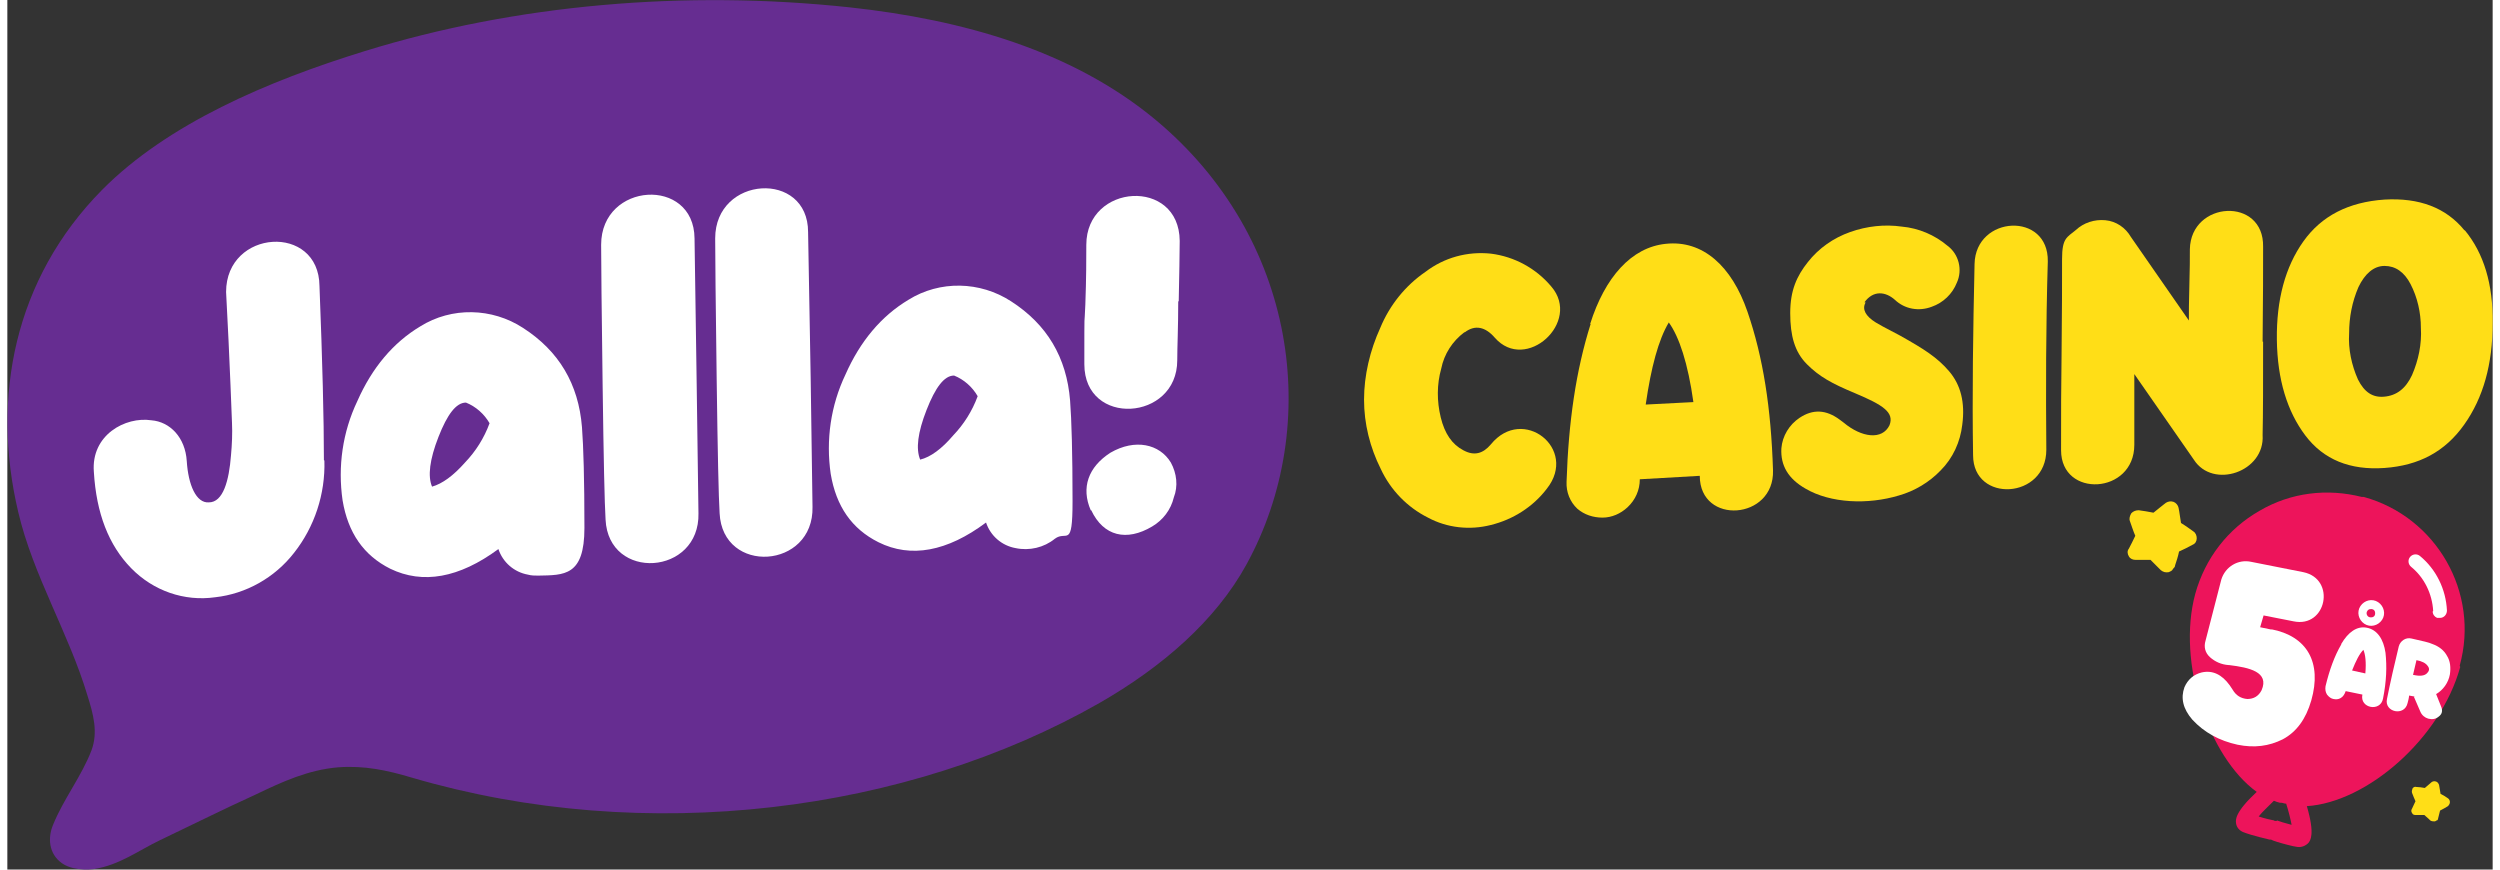
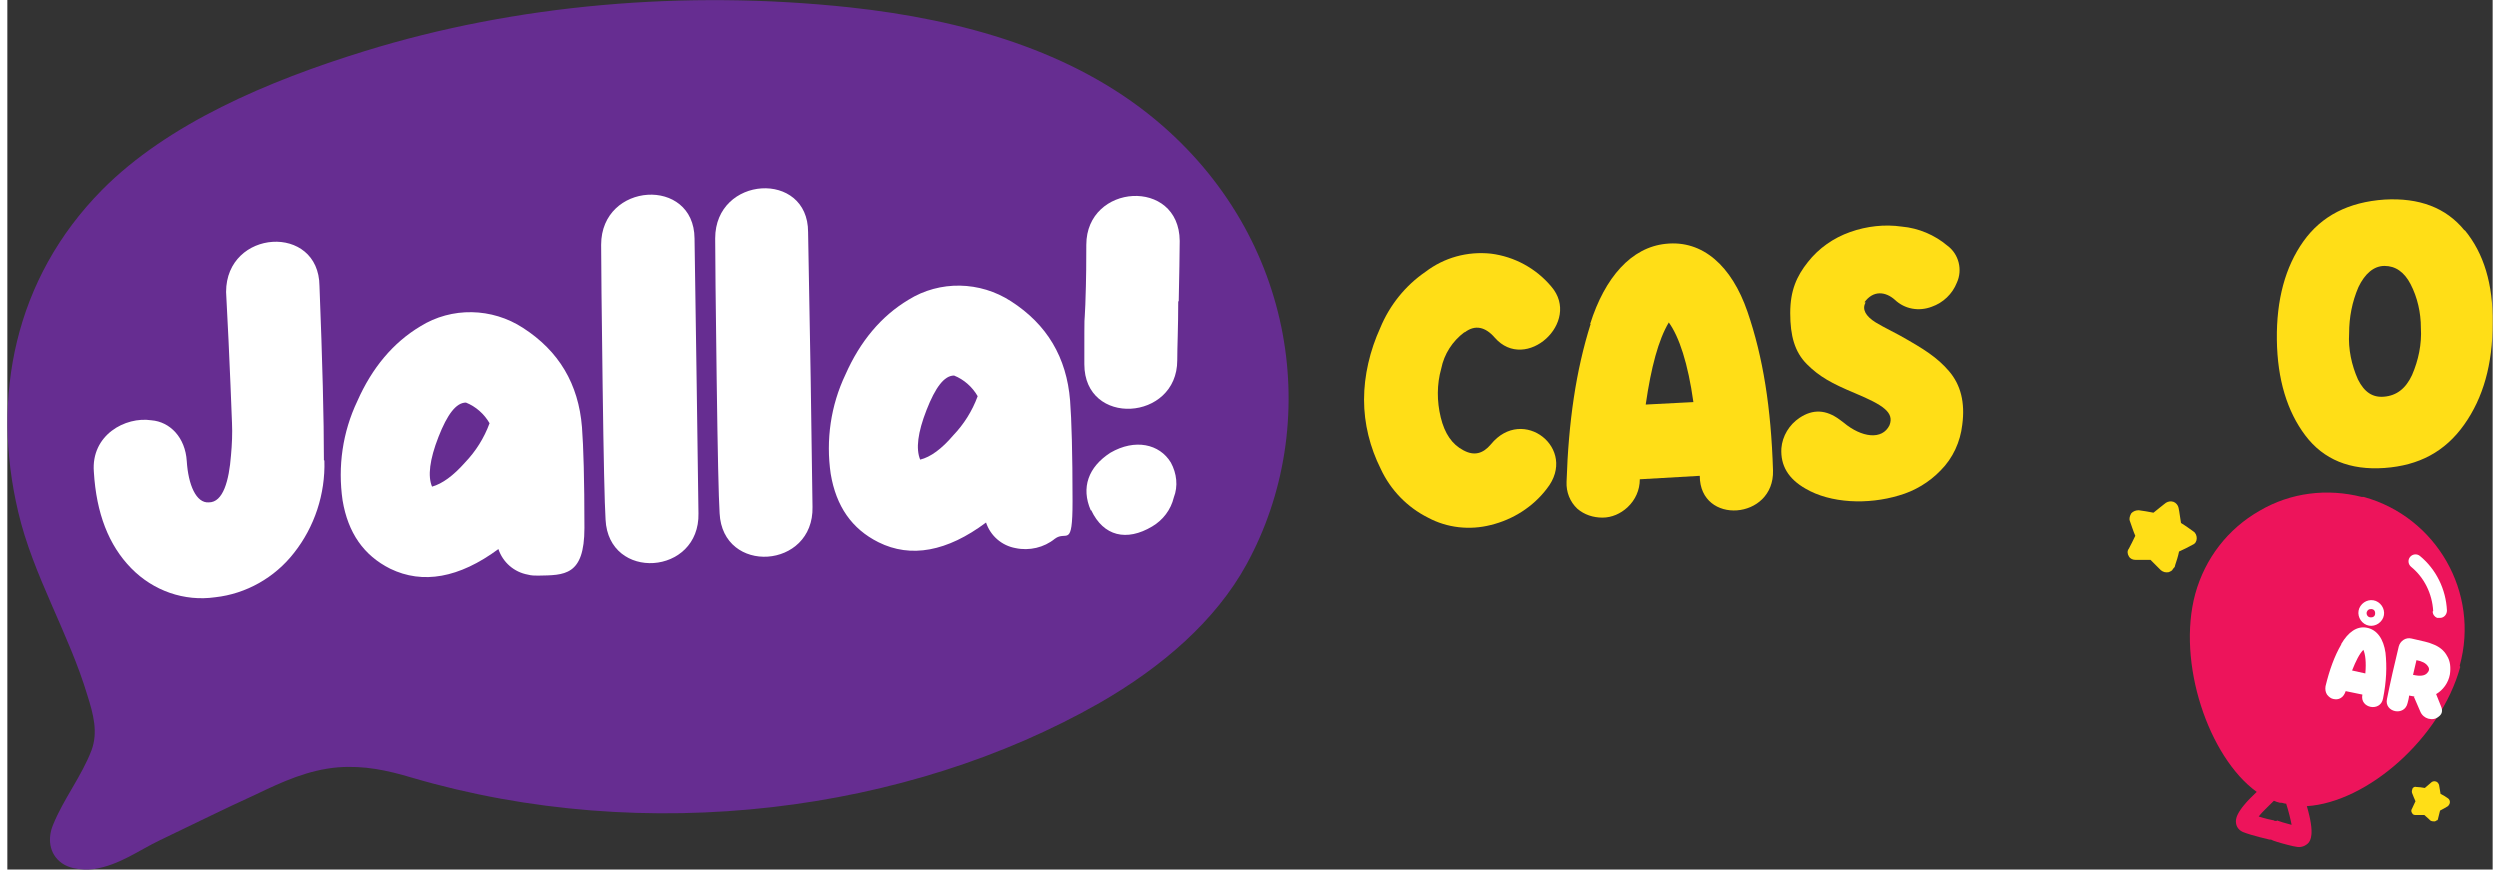
<svg xmlns="http://www.w3.org/2000/svg" id="Layer_1" width="92" height="32" version="1.1" viewBox="0 0 505.6 176.9">
  <rect x="0" y="0" width="505.6" height="176.9" fill="#333333" stroke="none" />
  <defs>
    <style>
      .st0 {
        fill: none;
      }

      .st1 {
        fill: #662d91;
      }

      .st2 {
        fill: #ffde17;
      }

      .st3 {
        fill: #ed145b;
      }

      .st4 {
        fill: #fff;
      }
    </style>
  </defs>
  <g id="Layer_2">
    <g id="Layer_1-2">
      <g id="layer1">
        <path id="path47" class="st1" d="M13.4,176.6c-.8-.2-1.6-.5-2.3-1-2.7-1.9-2.9-5.2-1.8-7.8,2.1-5.2,5.8-9.9,7.8-15.1,1.4-3.7.4-7.4-.8-11.2-3.8-12.7-11.1-24.5-14.1-37.4-5.5-23.3-.8-47.4,17.1-65.5,13.3-13.4,33.6-22.1,53.4-28.2C103.4.9,137.8-2.1,171.4,1.5c23,2.5,45.2,8.8,62.1,22.8,28.9,24,34.1,62.2,18.6,90.5-6.3,11.5-17.2,20.9-29.9,28.2-39.1,22.3-92.2,29.2-139.9,15.2-5-1.5-9.7-2.5-15-2.1-6.1.5-11.5,3-16.7,5.5-6.6,3-13,6.2-19.5,9.3-4.4,2.1-8.3,5.1-13.5,5.9-1.4.2-2.8.1-4.2-.2h0Z" />
      </g>
      <path class="st4" d="M64.5,93.7c.2,6.8-2,13.5-6.2,18.8-3.9,5-9.7,8.3-16,9-6.3.9-12.6-1.3-17.1-5.9-4.6-4.7-7.1-11.2-7.6-19.6-.6-7.5,6.4-11.3,11.7-10.5,3.8.3,6.9,3.5,7.2,8.3s1.9,8.6,4.5,8.4c2.9,0,4.1-4.4,4.5-9.6.2-2.2.3-4.4.2-6.6l-.3-7.6-.4-9.1-.5-9.9c0-12.8,18.9-14,19-1.2.6,15.3.9,27.1.9,35.4h0Z" />
      <path class="st4" d="M77.9,115.7c-5.4-2.7-8.6-7.3-9.7-13.9-1-6.9,0-13.9,3-20.2,3-6.8,7.3-11.9,12.8-15.2,6.4-4,14.6-3.8,20.9.3,7.3,4.7,11.3,11.4,12,20.2.3,3.9.5,10.7.5,20.5s-4.1,9.6-9.4,9.7c-.7,0-1.4,0-2.1-.2-2.8-.5-5.1-2.5-6-5.2-8,5.9-15.4,7.2-22,4ZM93.1,94.1c2.2-2.3,3.9-5,5-8-1.1-1.9-2.8-3.4-4.8-4.2-2,0-3.8,2.4-5.6,7s-2.2,8-1.3,10.1c2.1-.6,4.3-2.2,6.7-4.9Z" />
      <path class="st4" d="M140.6,104.4c.3,12.7-18.3,13.9-18.9,1.3-.2-3.2-.4-12.3-.6-27.5s-.3-24.8-.3-28.4c0-12.8,18.9-13.9,19-1.3.3,20.8.6,39.6.8,56h0Z" />
      <path class="st4" d="M163.8,103.1c.3,12.7-18.3,13.9-18.9,1.3-.2-3.2-.4-12.3-.6-27.5s-.3-24.8-.3-28.4c0-12.8,18.9-13.9,18.9-1.3.4,20.8.7,39.5.9,56h0Z" />
      <path class="st4" d="M177.2,110.3c-5.4-2.7-8.6-7.3-9.7-13.9-1-6.9,0-13.9,3-20.2,3-6.8,7.3-11.9,12.8-15.2,6.4-4,14.6-3.8,20.9.3,7.3,4.7,11.3,11.4,12,20.2.3,3.9.5,10.7.5,20.5s-1.2,5.8-3.6,7.6c-2.2,1.8-5.2,2.5-8,1.9-2.8-.5-5.1-2.5-6-5.2-7.9,5.9-15.3,7.3-21.9,4ZM192.4,88.6c2.2-2.3,3.9-5,5-8-1.1-1.9-2.8-3.4-4.8-4.2-2,0-3.8,2.4-5.6,7s-2.2,7.9-1.3,10.1c2.1-.5,4.4-2.2,6.7-4.9h0Z" />
      <path class="st4" d="M238.2,61.2c0,5.4-.2,9.4-.2,12.1,0,12.4-18.9,13.6-18.9.8s0-6.7.2-12.1.2-9.5.2-12.2c0-12.5,18.9-13.7,19-.8,0,2.8-.1,6.8-.2,12.3h-.1ZM220.4,103.8c-2-4.6-.5-8.8,4-11.7,5-2.9,10-1.8,12.3,2,1.2,2.2,1.5,4.8.6,7.1-.6,2.5-2.2,4.6-4.4,5.9-5.2,3.1-9.9,2-12.4-3.3h-.1Z" />
      <path class="st2" d="M296.4,67.6c-2.4,1.8-4.1,4.4-4.7,7.4-.9,3.2-.9,6.6-.1,9.9s2.3,5.5,4.6,6.7c2.2,1.2,4,.7,5.6-1.2,6.5-8,17.8.9,11.4,9-2.8,3.7-6.9,6.3-11.4,7.4-4.3,1.1-8.9.6-12.8-1.5-4.2-2.1-7.6-5.6-9.6-9.9-2.2-4.4-3.4-9.2-3.4-14.1s1.2-10,3.3-14.6c1.9-4.6,5.1-8.6,9.2-11.4,3.8-2.9,8.5-4.2,13.3-3.7,4.8.6,9.2,3,12.3,6.7,6.2,7.2-5.2,17.6-11.5,10.4-1.9-2.2-4-2.7-6.1-1.1h0Z" />
      <path class="st2" d="M322,65.9c3-9.5,8.4-15.6,15.4-16.3,7.5-.8,13.4,4.5,16.6,13.8,3.2,9.3,4.8,19.6,5.2,32.3.3,10.1-14.9,11.2-14.9,1.1l-12.2.7c0,2.2-.9,4.2-2.5,5.7-1.4,1.3-3.2,2.1-5.1,2.1s-3.7-.6-5.1-1.8c-1.5-1.4-2.3-3.4-2.2-5.5.4-12.2,1.9-22.6,4.9-32.1h0ZM343,81.8c-1.1-7.9-2.9-13.3-5-16.2-2.1,3.5-3.6,9.1-4.7,16.7l9.7-.5Z" />
      <path class="st2" d="M378,61.6c-.7,1.3,0,2.7,2.1,4,.3.2,1.9,1.1,5,2.7,4.8,2.7,7.5,4.4,9.9,7.2s3.3,6.4,2.7,10.9c-.4,3.5-1.9,6.8-4.4,9.3-2.3,2.4-5.3,4.2-8.5,5.1-6.3,1.9-13.9,1.6-19-1.4-3.5-2-5.1-4.7-4.9-8.2.2-2.5,1.6-4.8,3.7-6.2,2.7-1.8,5.4-1.7,8.2.4l.8.6c3.6,3,7.8,3.6,9.3.5,1-2.6-1.3-4.1-7-6.5-4.8-2-7.3-3.4-9.8-5.9s-3.4-5.8-3.4-10.4,1.3-7.5,3.6-10.4c2.2-2.8,5.2-4.9,8.6-6.1,3.4-1.2,7-1.6,10.5-1.1,3.4.3,6.7,1.7,9.3,3.9,2.3,1.7,3.1,4.9,1.9,7.5-.9,2.3-2.8,4.1-5.1,4.9-2.6,1-5.5.5-7.5-1.4-1.9-1.7-4.4-2-6.2.5h.2Z" />
-       <path class="st2" d="M414.8,91.5c0,10.1-14.9,10.9-14.9,1.1-.2-12.4,0-25.4.3-38.9.2-9.9,15.1-10.7,14.9-.5-.4,13.4-.4,26.2-.3,38.4h0Z" />
-       <path class="st2" d="M458.9,69.4c0,8.5,0,14.9-.1,19.1.5,7.5-10.1,11.1-14,5l-12.1-17.4v14.4c0,10.1-14.9,10.9-14.9,1.1s0-10.8.1-19.4.1-15.2.1-19.5,1-4.4,2.8-5.9c1.6-1.5,3.8-2.2,6-2s4.1,1.5,5.2,3.4l11.8,17c0-1.6,0-4,.1-7.2s.1-5.7.1-7.3c.2-9.9,15.1-10.7,14.9-.5,0,4.3,0,10.7-.1,19.3h.1Z" />
      <path class="st2" d="M499.9,46.8c3.9,4.7,5.8,11,5.7,18.9,0,8.4-1.9,15.2-5.8,20.7s-9.2,8.3-16.2,8.8-12.4-1.7-16.1-6.6-5.7-11.4-5.8-19.5,1.7-14.8,5.4-20,9.2-8,16.5-8.5c7-.4,12.5,1.6,16.3,6.3h0ZM478.3,58.4c-1.3,3-1.9,6.2-1.9,9.4-.2,3.2.5,6.5,1.8,9.4,1.3,2.6,3,3.7,5.3,3.5,2.5-.2,4.4-1.6,5.7-4.4,1.3-3,2-6.3,1.8-9.6,0-3.1-.7-6.2-2.1-8.9-1.3-2.5-3.1-3.7-5.3-3.7s-4,1.6-5.3,4.3Z" />
    </g>
  </g>
  <path class="st2" d="M440.4,116c-.2.2-.5.3-.7.4-.6.1-1.1,0-1.6-.4l-.6-.6c-.5-.5-1-1-1.5-1.5-.8,0-1.5,0-2.2,0h-.8c-.6,0-1.1-.2-1.4-.7-.3-.5-.4-1.1,0-1.6.4-.8.9-1.7,1.3-2.6-.4-.9-.7-1.9-1.1-3-.2-.5,0-1.1.3-1.6.4-.4.9-.6,1.5-.6.9.1,1.9.3,3,.5.9-.7,1.7-1.4,2.5-2,.5-.3,1-.4,1.6-.2.5.2.9.7,1,1.2.2.9.3,2,.5,3.1,1,.6,1.8,1.2,2.5,1.7.5.3.7.9.7,1.4,0,.6-.3,1.1-.8,1.3-.9.5-1.9,1-2.8,1.4-.2,1-.5,1.9-.8,2.8,0,.3-.2.5-.4.7ZM439.5,114.5h0s0,0,0,0ZM443.4,109.9h0s0,0,0,0ZM432.9,111.9h0s0,0,0,0ZM439.5,103.8s0,0,0,0h0,0Z" />
  <path class="st2" d="M494.2,166.9c-.1.1-.3.2-.4.2-.3,0-.6,0-.9-.2l-.3-.3c-.3-.3-.6-.5-.9-.8-.4,0-.8,0-1.2,0h-.5c-.3,0-.6,0-.8-.4-.2-.3-.2-.6,0-.9.2-.5.5-1,.7-1.5-.2-.5-.5-1.1-.7-1.7-.1-.3,0-.6.1-.9.2-.3.5-.4.8-.3.5,0,1.1.1,1.7.2.5-.4.9-.8,1.4-1.2.3-.2.6-.2.9-.1.3.1.5.4.6.7.1.5.2,1.1.3,1.8.6.3,1.1.6,1.5.9.3.2.4.5.4.8,0,.3-.2.6-.4.8-.5.3-1,.6-1.6.9-.1.5-.3,1.1-.4,1.6,0,.2-.1.3-.2.4ZM493.6,166.1h0s0,0,0,0ZM495.7,163.5h0s0,0,0,0ZM489.8,164.8h0s0,0,0,0ZM493.4,160.1s0,0,0,0h0,0Z" />
  <g>
    <g>
      <path class="st0" d="M462.5,163.3c0,0-.1,0-.2,0-.4-.1-.8-.3-1.2-.4-1.2,1.1-2.4,2.3-3.1,3.2,1.2.3,2.5.6,3.1.8,0,0,0,0,.1,0h.4c0,.1,0,.1.1.1.6.2,1.8.6,3,.9-.2-1.1-.6-2.7-1.1-4.3-.4,0-.7-.1-1.1-.2Z" />
      <path class="st3" d="M498.9,135.4c4.1-14.8-4.7-30.2-19.5-34.3-.1,0-.2,0-.4,0-7.1-1.8-14.5-.9-20.8,2.8-6.5,3.7-11.1,9.7-13.1,16.9-3.8,14,2.7,33.2,12.5,40.3-4.5,4.2-4.3,5.7-4.2,6.4.1.8.7,1.5,1.5,1.8,1.8.7,4.9,1.4,5.3,1.5h.3c.3.2,1.9.7,3.5,1.1.7.2,1.3.3,1.9.4.8.1,1.6-.2,2.2-.8.4-.5,1.4-1.7-.3-7.5,12.3-.8,27.2-13.8,31.2-28.3ZM461.7,167s0,0-.1,0h-.4c0-.1,0-.1-.1-.1-.6-.1-1.9-.4-3.1-.8.7-.9,1.9-2,3.1-3.2.4.2.8.3,1.2.4,0,0,.1,0,.2,0,.4,0,.7.2,1.1.2.5,1.6.9,3.2,1.1,4.3-1.2-.3-2.5-.7-3-.9Z" />
    </g>
    <g>
      <g>
        <path class="st4" d="M483.1,126.1c-.8,1.2-2.4,1.6-3.6.8s-1.6-2.4-.8-3.6c.8-1.2,2.4-1.6,3.6-.8,1.2.8,1.6,2.4.8,3.6ZM480.1,124.3c-.3.4-.1,1,.3,1.2s1,.1,1.2-.3.1-1-.3-1.2-1-.1-1.2.3Z" />
        <g>
          <path class="st4" d="M474.8,131c1.4-2.4,3.2-3.7,5.2-3.3,2.1.4,3.4,2.3,3.8,5.1.3,2.8.2,5.8-.5,9.3-.5,2.8-4.8,2-4.2-.8l-3.4-.7c-.2.6-.5,1.1-1,1.4-.5.3-1,.3-1.5.2-.5-.1-.9-.4-1.3-.9-.3-.5-.4-1-.3-1.7.8-3.3,1.8-6.1,3.2-8.5ZM479.7,137c.2-2.3,0-3.9-.4-4.8-.8.8-1.5,2.2-2.3,4.2l2.7.6Z" />
          <path class="st4" d="M489.7,141.7l-1.1-.2c0,.3-.2,1.2-.3,1.5-.6,2.8-4.8,1.9-4.2-.8.7-3.5,1.5-7,2.4-10.7.3-1.1,1.4-1.9,2.6-1.6,2.2.5,3.6.8,4.2,1.1,1.4.5,2.4,1.3,3,2.4.7,1.1.8,2.4.6,3.8-.3,1.7-1.4,3.2-2.8,4l1,2.5c.4.9.2,1.6-.5,2.1-.6.5-1.3.6-2.1.4-.7-.2-1.3-.7-1.6-1.4l-1.3-3ZM489.5,137.3c1.3.3,2.3.2,2.8-.4.4-.4.5-.9.1-1.4-.4-.6-1.2-1-2.3-1.2l-.7,3Z" />
        </g>
      </g>
-       <path class="st4" d="M460.5,128c7.4,1.4,10.4,6.8,8.2,14.5-1.1,3.8-3,6.4-5.8,7.9-2.8,1.4-5.8,1.8-9.2,1.1-3.7-.8-6.8-2.5-9.2-5.1-1.9-2.2-2.4-4.4-1.6-6.6.7-1.6,1.9-2.6,3.5-3,2.2-.5,4.1.4,5.7,2.6l.6.9c.7,1.2,1.7,1.8,3,1.9,1.3,0,2.3-.6,2.9-1.8,1.6-3.7-2.5-4.6-6.6-5.1h-.1c-1.5-.1-2.8-.7-3.8-1.6-1-.9-1.3-2.1-.9-3.4l1.6-6.2,1.6-6.2c.8-2.6,3.4-4.2,6.1-3.6l10.6,2.1c6.7,1.4,4.7,11.4-2,10l-6.1-1.2-.7,2.4,2.4.5Z" />
    </g>
    <path class="st4" d="M493.4,124.4c0,.6.4,1.1.9,1.3.2,0,.4,0,.6,0,.8,0,1.4-.7,1.4-1.5-.2-4.3-2.2-8.4-5.5-11.1-.6-.5-1.5-.4-2,.2s-.4,1.5.2,2c2.7,2.2,4.3,5.5,4.5,9Z" />
  </g>
</svg>